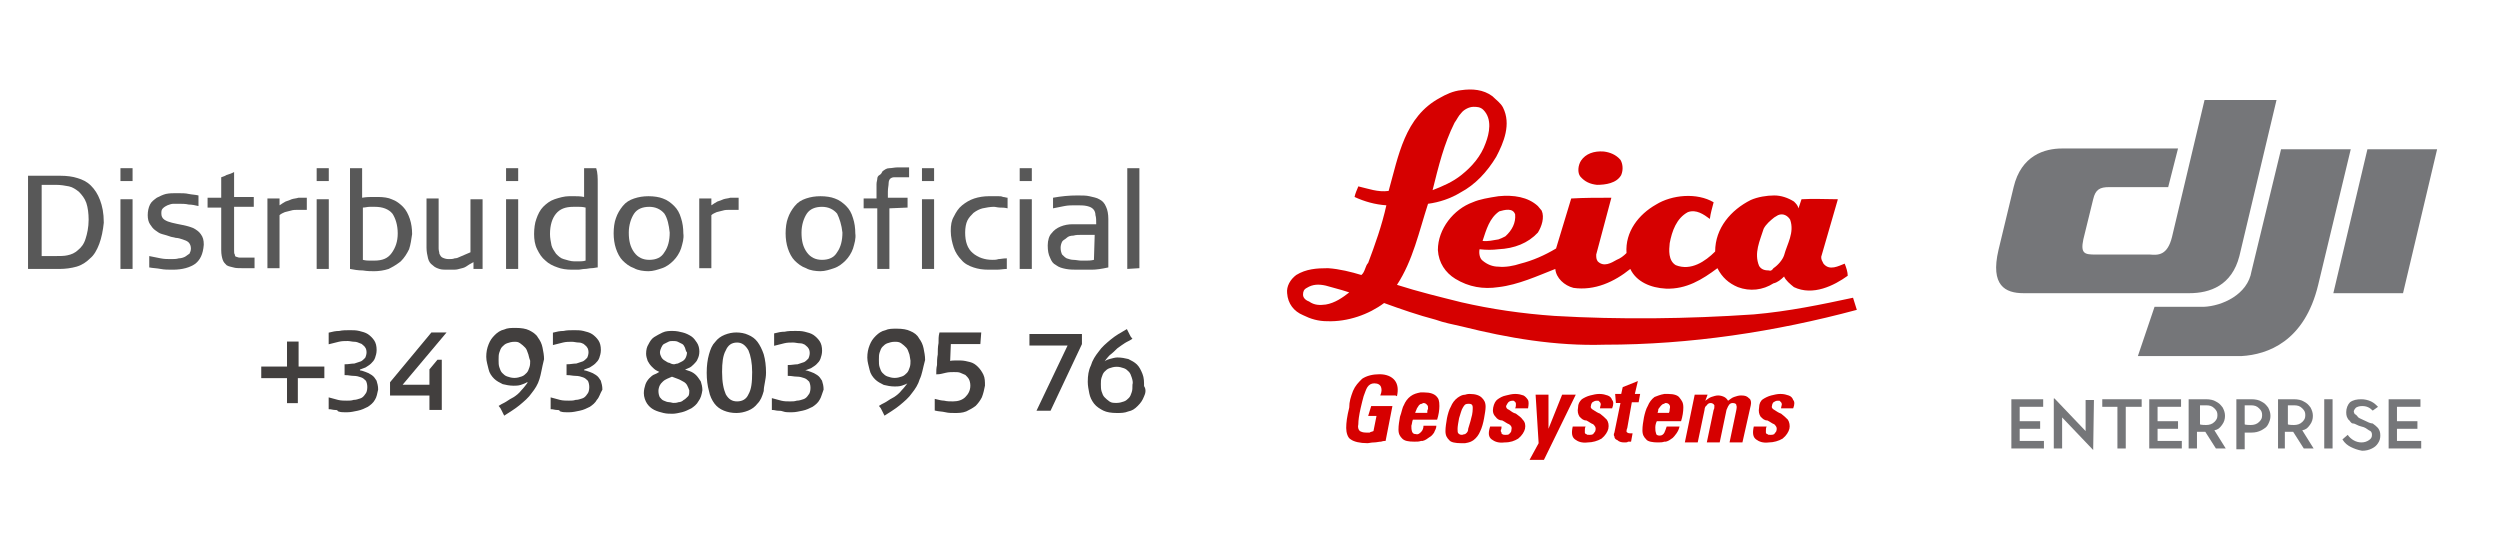
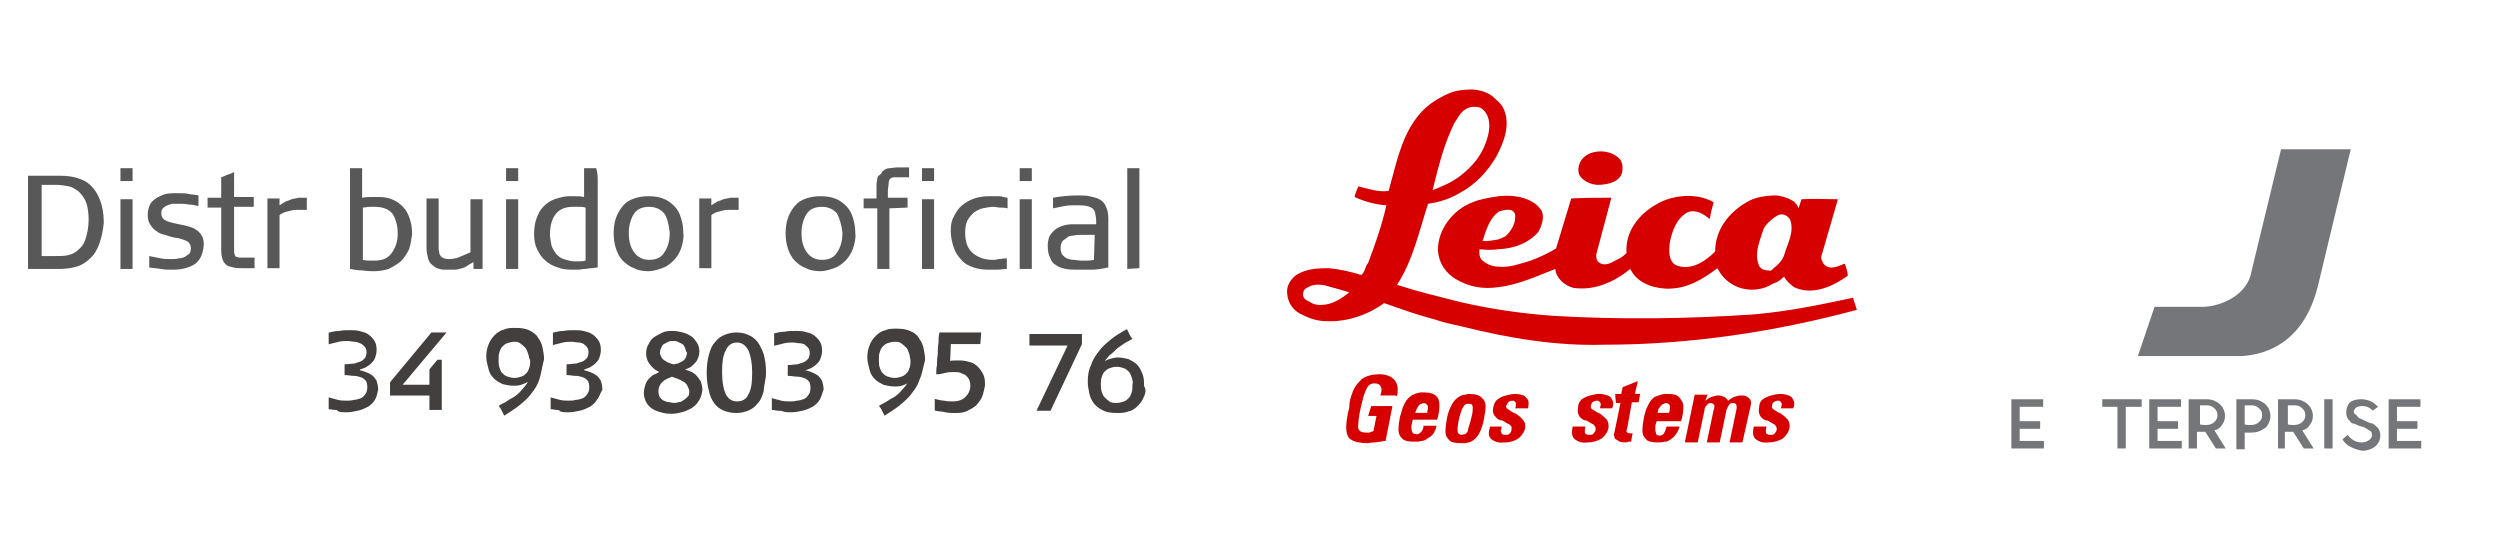
<svg xmlns="http://www.w3.org/2000/svg" version="1.1" id="Layer_1" x="0px" y="0px" viewBox="0 0 330 71" style="enable-background:new 0 0 330 71;" xml:space="preserve">
  <style type="text/css">
	.st0{fill:#D60000;}
	.st1{fill-rule:evenodd;clip-rule:evenodd;fill:#D60000;}
	.st2{fill:#585858;}
	.st3{fill:#423F3E;stroke:#423F3E;stroke-width:0.23;stroke-miterlimit:10;}
	.st4{fill:#757679;}
</style>
  <g>
    <path class="st0" d="M219.7,52h0.5c0.8,0,1.3,0.2,1.5,0.5c0.3,0.4,0.5,0.6,0.5,1.3c0,0.5-0.1,1.2-0.3,1.8h-3.2   c-0.1,0.2-0.2,0.5-0.2,0.8c0,0.3,0,0.5,0.1,0.8c0,0.2,0.2,0.3,0.5,0.3c0.3,0,0.5-0.2,0.6-0.4s0.2-0.5,0.3-0.8h1.7   c-0.1,0.4-0.2,0.6-0.4,0.9c-0.2,0.3-0.4,0.5-0.5,0.6c-0.3,0.2-0.5,0.4-0.9,0.5h-0.2c-0.3,0.1-0.5,0.1-0.9,0.1   c-0.6,0-1.3-0.1-1.5-0.4c-0.3-0.3-0.5-0.6-0.5-1.2s0.1-1.1,0.2-1.7c0.1-0.5,0.3-1.2,0.5-1.5c0.2-0.5,0.5-0.9,0.9-1.2   C218.7,52.3,219.1,52.1,219.7,52 M219.7,54.5h0.6c0.1-0.2,0.1-0.4,0.1-0.5c0.1-0.3,0-0.5,0-0.5c-0.1-0.2-0.3-0.3-0.5-0.3   c-0.1,0-0.2,0-0.2,0.1c-0.2,0-0.3,0.1-0.4,0.2c-0.2,0.2-0.3,0.4-0.4,0.5c0,0.2-0.1,0.5-0.1,0.5C218.8,54.5,219.7,54.5,219.7,54.5z" />
    <path class="st0" d="M193.4,52.1c0.3-0.1,0.5-0.1,0.6-0.1c0.8,0,1.3,0.2,1.6,0.5c0.3,0.3,0.5,0.6,0.5,1.2c0,0.4-0.1,0.9-0.2,1.5   c-0.1,0.6-0.3,1.3-0.5,1.7c-0.2,0.5-0.5,0.9-0.9,1.2c-0.3,0.2-0.5,0.3-1.1,0.4h-0.6c-0.6,0-1.3-0.1-1.5-0.4   c-0.3-0.3-0.5-0.6-0.5-1.2c0-0.5,0.1-1.1,0.2-1.7c0.1-0.5,0.3-1.2,0.5-1.5c0.2-0.5,0.5-0.9,0.9-1.2C192.7,52.3,193,52.1,193.4,52.1    M193.4,57.3L193.4,57.3c0.3-0.2,0.4-0.4,0.4-0.7c0.1-0.4,0.3-0.9,0.4-1.4c0.2-0.6,0.2-1.2,0.2-1.4c0-0.4-0.2-0.5-0.5-0.5   c-0.2,0-0.3,0-0.5,0.1c-0.1,0.1-0.2,0.2-0.3,0.4c-0.2,0.3-0.3,0.8-0.5,1.4c-0.1,0.5-0.2,1.1-0.2,1.4c0,0.3,0,0.5,0.1,0.6   c0.1,0.1,0.2,0.2,0.5,0.2C193,57.4,193.3,57.3,193.4,57.3z" />
    <path class="st0" d="M187.6,57c0.2-0.2,0.3-0.5,0.3-0.8h1.7c0,0.4-0.2,0.6-0.3,0.9c-0.2,0.3-0.4,0.5-0.6,0.6   c-0.3,0.2-0.5,0.4-0.9,0.5h-0.2c-0.3,0.1-0.5,0.1-0.9,0.1c-0.8,0-1.3-0.1-1.6-0.4c-0.3-0.3-0.5-0.6-0.5-1.2s0.1-1.1,0.2-1.7   c0.2-0.5,0.3-1.2,0.5-1.5c0.2-0.5,0.5-0.9,0.9-1.2c0.4-0.3,0.8-0.4,1.3-0.5h0.5c0.8,0,1.3,0.2,1.6,0.5c0.3,0.3,0.4,0.6,0.4,1.3   c0,0.5-0.1,1.2-0.3,1.8h-3.2c-0.1,0.2-0.1,0.5-0.2,0.8c0,0.3,0,0.5,0.1,0.8c0.1,0.2,0.2,0.3,0.5,0.3   C187.2,57.4,187.4,57.2,187.6,57 M187.6,54.5h0.8c0-0.2,0-0.4,0.1-0.5c0-0.3,0-0.5-0.1-0.5c-0.1-0.2-0.3-0.3-0.5-0.3   c0,0-0.1,0-0.2,0.1c-0.2,0-0.3,0.1-0.4,0.2c-0.1,0.2-0.3,0.4-0.3,0.5c-0.1,0.2-0.2,0.5-0.2,0.5C186.8,54.5,187.6,54.5,187.6,54.5z" />
    <path class="st0" d="M243.5,34.8c0.2,0.5,0.4,1.1,0.4,1.6c-1.8,1.3-4.6,2.7-7.1,1.5c-0.5-0.4-1.1-0.9-1.3-1.4   c-0.4,0.4-0.9,0.8-1.4,0.9c-1.4,0.9-3.1,1.1-4.7,0.5c-1.2-0.5-2.1-1.3-2.7-2.5c-2,1.5-4.1,2.8-6.8,2.7c-2-0.1-3.9-0.9-4.7-2.6   c-2.1,1.7-4.7,2.9-7.5,2.5c-1.2-0.3-2.3-1.3-2.4-2.5c-2.3,0.9-4.9,2.1-7.5,2.4c-2,0.3-3.9,0-5.7-1.1c-1.3-0.8-2.2-2.1-2.3-3.8   c0-2.8,2.1-5.4,4.6-6.3c0.9-0.4,2.1-0.6,3.4-0.8c2-0.2,3.9,0.1,5.2,1.3l0.5,0.6c0.4,0.9,0,2.1-0.5,2.9c-1.3,1.4-3.1,2.1-5.2,2.2   c-0.8,0.1-1.6,0.1-2.5,0c-0.1,0.5,0,1.2,0.4,1.5c0.6,0.5,1.3,0.8,2.1,0.8c0.9,0.1,2-0.1,2.9-0.4c1.6-0.4,3.2-1.1,4.7-2l2-6.6   c1.7-0.1,3.5-0.1,5.3-0.1l-2,7.5c0,0.4,0,0.6,0.2,0.9c0.8,0.8,1.8,0.2,2.5-0.2c0.5-0.2,0.9-0.5,1.3-0.9c-0.2-2.8,1.6-5.1,3.9-6.4   c2.1-1.3,5.4-1.6,7.6-0.3c-0.2,0.8-0.4,1.4-0.5,2.2c-0.8-0.6-1.8-1.3-2.9-0.9c-1.5,0.8-2.1,2.5-2.4,4.1c-0.1,0.9-0.2,2.3,0.8,2.9   c2,0.8,3.9-0.5,5.2-1.8c0-3.1,2.1-5.5,4.7-6.8c0.9-0.4,2.1-0.6,3.1-0.6c0.9,0,1.8,0.3,2.6,0.8c0.3,0.3,0.5,0.5,0.6,0.9l0.4-1.2   c1.6-0.1,3.2,0,4.8,0l-2.2,7.6c0,0.4,0.1,0.5,0.3,0.9C241.5,35.8,242.7,35.1,243.5,34.8 M197.8,31.6c0.3-0.1,0.5-0.2,0.9-0.4   c0.9-0.8,1.4-1.8,1.3-2.9c-0.3-0.9-1.4-0.6-2.1-0.4c-1.3,0.9-1.7,2.4-2.2,3.9C196.4,31.9,197.1,31.7,197.8,31.6z M234.1,35.4   c0.6-0.4,1.2-1.1,1.4-1.7c0.4-1.5,1.4-3,0.8-4.7c-0.3-0.5-0.9-0.9-1.6-0.6l-0.5,0.3c-0.5,0.4-1.1,0.9-1.4,1.5   c-0.5,1.6-1.3,3.2-0.6,4.9c0.3,0.5,0.8,0.6,1.3,0.6C233.7,35.8,233.9,35.7,234.1,35.4z" />
    <path class="st0" d="M192.9,11.9c1.4-0.2,2.9-0.1,4.1,0.8c0.5,0.5,1.1,0.9,1.4,1.5c1.1,2.2,0.1,4.6-0.9,6.5c-1.2,2-2.8,3.7-4.7,4.7   c-1.3,0.8-2.8,1.3-4.3,1.5c-1.2,3.7-2,7.5-4.1,10.7c2.8,0.9,5.7,1.6,8.5,2.3c3.9,0.9,8,1.5,12.3,1.8c8.6,0.5,17.5,0.4,26.3-0.2   c4.6-0.4,8.9-1.3,13.1-2.2l0.5,1.6c-10.8,2.9-22,4.6-33.3,4.6c-6.5,0.2-12.8-0.9-18.8-2.4c-1.3-0.3-2.4-0.5-3.5-0.9   c-2.3-0.6-4.6-1.4-6.8-2.2c-2,1.5-4.8,2.5-7.5,2.4c-1.2,0-2.2-0.3-3.2-0.8c-1.2-0.5-2-1.5-2.1-2.9c-0.1-0.9,0.4-1.8,1.2-2.4   c1.3-0.8,2.7-0.9,4.2-0.9c1.5,0.1,3.1,0.5,4.4,0.9c0.5-0.4,0.5-1.2,0.9-1.6c0.9-2.4,1.8-4.9,2.4-7.6c-1.5-0.1-2.9-0.5-4.2-1.1   c0.1-0.5,0.3-0.9,0.5-1.4c1.3,0.3,2.6,0.8,4,0.6c1.3-4.6,2.1-9.8,6.8-12.3C190.8,12.5,191.8,12,192.9,11.9 M192.9,23.1   c1.4-1.1,2.6-2.5,3.2-4.2c0.5-1.3,0.9-3.2-0.3-4.4c-0.4-0.4-0.9-0.4-1.3-0.4c-0.6,0-1.3,0.4-1.6,0.8c-0.4,0.4-0.6,0.9-0.9,1.3   c-1.4,2.8-2.1,5.7-2.9,8.9C190.4,24.6,191.8,24,192.9,23.1z M175,40.2c1.2-0.2,2.2-0.9,3.1-1.6l-0.3-0.1c-0.9-0.3-1.8-0.5-2.8-0.8   c-0.9-0.2-1.7-0.2-2.5,0.3c-0.4,0.2-0.5,0.5-0.5,0.9c0,0.5,0.5,0.8,0.8,0.9C173.5,40.3,174.2,40.3,175,40.2z" />
    <path class="st0" d="M184.4,52.3c0.2-0.9,0.1-1.6-0.3-2.1c-0.4-0.5-1.1-0.8-2-0.8c-0.9,0-1.7,0.2-2.3,0.6c-0.5,0.5-0.9,0.9-1.2,1.6   c-0.3,0.8-0.5,1.4-0.5,2.2c-0.3,1.2-0.4,2-0.4,2.7c0,0.6,0.2,1.3,0.6,1.5c0.4,0.3,1.2,0.5,2.2,0.5c0.2,0,0.5-0.1,0.9-0.1   c0.3,0,0.6-0.1,0.9-0.1c0.3-0.1,0.5-0.1,0.6-0.1l0.9-4.6h-2.8l-0.4,1.3h1.1l-0.4,2c-0.2,0.1-0.4,0.1-0.5,0.2c-0.2,0-0.4,0-0.5,0   c-0.4,0-0.6-0.1-0.8-0.2c-0.2-0.2-0.3-0.5-0.2-0.9c0-0.5,0.1-1.2,0.3-2.1c0.1-0.5,0.3-1.2,0.4-1.6c0.2-0.5,0.3-0.9,0.5-1.2   c0.2-0.3,0.5-0.5,0.9-0.5c0.5,0,0.8,0.2,0.9,0.5c0.1,0.3,0.1,0.6-0.1,1.1h2" />
    <path class="st0" d="M196.7,56.3c-0.3,0.9-0.2,1.4,0.2,1.7c0.4,0.3,0.9,0.5,1.7,0.4c0.8,0,1.3-0.2,1.8-0.5c0.5-0.4,0.8-0.9,0.9-1.3   c0.1-0.5,0-0.9-0.3-1.2c-0.2-0.3-0.5-0.5-0.9-0.8c-0.4-0.1-0.6-0.3-0.9-0.5c-0.3-0.1-0.4-0.3-0.4-0.5c0.1-0.2,0.2-0.4,0.3-0.5   c0.1-0.1,0.3-0.2,0.5-0.2c0.1,0,0.2,0,0.2,0c0.1,0.1,0.2,0.1,0.2,0.2c0.1,0,0.1,0.1,0.1,0.3c0,0.1,0,0.3-0.1,0.5h1.7   c0.1-0.5,0.1-0.9,0-1.1c-0.2-0.3-0.4-0.5-0.6-0.6c-0.3-0.1-0.6-0.2-1.1-0.2c-0.4,0-0.8,0.1-1.2,0.2c-0.5,0.1-0.8,0.3-1.1,0.5   s-0.5,0.6-0.6,1.1c-0.1,0.5,0,0.9,0.3,1.2c0.2,0.3,0.5,0.5,0.9,0.5c0.4,0.2,0.6,0.4,0.9,0.5c0.3,0.2,0.4,0.4,0.3,0.8   c0,0.2-0.1,0.3-0.3,0.5c-0.1,0.1-0.3,0.1-0.5,0.1c-0.1,0-0.3,0-0.4-0.1c-0.1,0-0.1-0.1-0.1-0.2c-0.1-0.1-0.1-0.2-0.1-0.3   c0.1-0.2,0.1-0.3,0.1-0.5L196.7,56.3" />
-     <polyline class="st1" points="201.9,60.7 203.8,60.7 208,52.1 206.2,52.1 204.4,56.6 204.4,52.1 202.7,52.1 203.1,58.5 201.9,60.7     " />
    <path class="st0" d="M207.6,56.3c-0.2,0.9-0.1,1.4,0.3,1.7c0.4,0.3,0.9,0.5,1.7,0.4c0.6,0,1.3-0.2,1.8-0.5c0.5-0.4,0.8-0.9,0.9-1.3   c0.1-0.5,0-0.9-0.2-1.2c-0.3-0.3-0.5-0.5-0.9-0.8c-0.3-0.1-0.6-0.3-0.9-0.5c-0.2-0.1-0.4-0.3-0.3-0.5c0-0.2,0.1-0.4,0.2-0.5   c0.2-0.1,0.3-0.2,0.5-0.2c0.1,0,0.2,0,0.3,0c0.1,0.1,0.1,0.1,0.2,0.2c0,0,0.1,0.1,0.1,0.3c0,0.1-0.1,0.3-0.1,0.5h1.6   c0.2-0.5,0.2-0.9,0-1.1c-0.1-0.3-0.3-0.5-0.6-0.6c-0.3-0.1-0.6-0.2-1.1-0.2c-0.4,0-0.8,0.1-1.2,0.2c-0.4,0.1-0.8,0.3-1.1,0.5   c-0.3,0.3-0.5,0.6-0.5,1.1c-0.1,0.5,0,0.9,0.2,1.2c0.3,0.3,0.5,0.5,0.9,0.5c0.4,0.2,0.6,0.4,0.9,0.5c0.2,0.2,0.4,0.4,0.3,0.8   c0,0.2-0.2,0.3-0.3,0.5c-0.2,0.1-0.3,0.1-0.5,0.1c-0.3,0-0.3,0-0.4-0.1c-0.1,0-0.2-0.1-0.2-0.2c0-0.1,0-0.2,0-0.3   c0-0.2,0-0.3,0.1-0.5L207.6,56.3" />
    <path class="st1" d="M213.3,53.2h0.6l-0.8,3.9c-0.1,0.2-0.1,0.4,0,0.5c0,0.2,0.1,0.4,0.4,0.5c0.2,0.2,0.5,0.3,0.9,0.3   c0.3,0,0.4,0,0.5-0.1c0.1,0,0.3,0,0.4,0l0.2-1.1h-0.1c-0.1,0-0.1,0-0.2,0c-0.3,0-0.4-0.1-0.5-0.2c0-0.1,0-0.3,0.1-0.5l0.6-3.4h0.9   l0.2-1.1h-0.7l0.4-1.7l-2,0.8l-0.2,0.9h-0.8L213.3,53.2" />
    <path class="st1" d="M225.4,52.1h-1.7l-1.3,6.3h1.7l0.9-4.3c0-0.2,0.1-0.5,0.3-0.6c0.1-0.2,0.3-0.3,0.5-0.3s0.4,0.1,0.5,0.3   c0,0.2,0,0.5-0.1,0.6l-0.9,4.3h1.7l0.9-4.3c0.1-0.2,0.2-0.5,0.3-0.6c0.1-0.2,0.3-0.3,0.5-0.3c0.3,0,0.5,0.1,0.5,0.3   c0.1,0.2,0,0.5,0,0.6l-0.9,4.3h1.7l1.1-4.9c0.1-0.4,0-0.8-0.2-0.9c-0.3-0.3-0.5-0.4-1.1-0.4c-0.3,0-0.6,0.1-0.9,0.2   c-0.3,0.1-0.5,0.3-0.8,0.5c-0.1-0.2-0.3-0.4-0.5-0.5c-0.2-0.1-0.5-0.2-0.8-0.2c-0.3,0-0.6,0.1-0.9,0.2c-0.3,0.1-0.5,0.3-0.8,0.5   L225.4,52.1" />
    <path class="st0" d="M231.5,56.3c-0.2,0.9-0.1,1.4,0.3,1.7c0.4,0.3,0.9,0.5,1.7,0.4c0.6,0,1.3-0.2,1.8-0.5c0.5-0.4,0.8-0.9,0.9-1.3   c0.1-0.4,0-0.9-0.2-1.2c-0.3-0.3-0.5-0.5-0.9-0.8c-0.3-0.1-0.6-0.3-0.9-0.5c-0.2-0.1-0.4-0.3-0.3-0.5c0-0.2,0.1-0.4,0.2-0.5   c0.2-0.1,0.3-0.2,0.5-0.2c0.1,0,0.2,0,0.3,0c0.1,0.1,0.1,0.1,0.2,0.2c0,0,0.1,0.1,0.1,0.3c0,0.1-0.1,0.3-0.1,0.5h1.6   c0.2-0.5,0.2-0.9,0-1.1c-0.1-0.3-0.3-0.5-0.6-0.6c-0.3-0.1-0.6-0.2-1.1-0.2c-0.4,0-0.8,0.1-1.2,0.2c-0.4,0.1-0.8,0.3-1.1,0.5   s-0.5,0.6-0.5,1.1c-0.1,0.5,0,0.9,0.2,1.2c0.3,0.3,0.5,0.5,0.9,0.5c0.4,0.2,0.6,0.4,0.9,0.5c0.2,0.2,0.4,0.4,0.3,0.8   c0,0.2-0.2,0.3-0.3,0.5c-0.2,0.1-0.3,0.1-0.5,0.1c-0.3,0-0.3,0-0.4-0.1c-0.1,0-0.2-0.1-0.2-0.2c0-0.1,0-0.2,0-0.3   c0-0.2,0-0.3,0.1-0.5L231.5,56.3" />
    <path class="st0" d="M213.9,21.1c0.3,0.5,0.4,1.3,0.1,2c-0.6,1.1-2.1,1.3-3.2,1.3c-0.9-0.1-1.6-0.4-2.2-1.1   c-0.4-0.5-0.3-1.5,0.1-2.1c0.6-0.9,1.7-1.3,3-1.2C212.5,20.1,213.3,20.4,213.9,21.1" />
  </g>
  <g>
    <g>
      <g>
        <path class="st2" d="M13.1,32.2c-0.3,0.8-0.7,1.5-1.2,1.9c-0.5,0.5-1.1,0.9-1.8,1.1s-1.5,0.3-2.2,0.3H3.7V23.2H8     c0.8,0,1.6,0.1,2.2,0.3c0.7,0.2,1.3,0.5,1.8,1s0.9,1.1,1.2,1.9s0.5,1.7,0.5,3C13.6,30.4,13.4,31.4,13.1,32.2z M11.4,26.8     c-0.2-0.6-0.6-1.1-1-1.5C10,25,9.6,24.7,9.1,24.6S8,24.4,7.4,24.4H5.5v9.4h1.8c0.6,0,1.2,0,1.6-0.1c0.5-0.1,1-0.3,1.4-0.7     c0.4-0.3,0.8-0.8,1-1.5c0.2-0.6,0.4-1.5,0.4-2.5C11.7,28.2,11.6,27.4,11.4,26.8z" />
        <path class="st2" d="M15.9,23.9v-1.7h1.6v1.7H15.9z M15.9,35.5v-9.2h1.6v9.2H15.9z" />
        <path class="st2" d="M25.8,34.8c-0.7,0.5-1.7,0.8-3,0.8c-0.6,0-1.1,0-1.6-0.1s-1-0.1-1.5-0.2v-1.5c0.5,0.1,1,0.2,1.5,0.3     s0.9,0.1,1.4,0.1c0.3,0,0.7,0,1-0.1c0.3,0,0.6-0.1,0.8-0.2c0.2-0.1,0.4-0.3,0.6-0.4c0.1-0.2,0.2-0.4,0.2-0.7s-0.1-0.6-0.3-0.8     c-0.2-0.2-0.5-0.3-0.8-0.4s-0.6-0.2-0.9-0.2c-0.3-0.1-0.6-0.1-0.8-0.2c-0.3-0.1-0.6-0.2-1-0.3s-0.6-0.3-0.9-0.5s-0.5-0.5-0.7-0.8     s-0.3-0.7-0.3-1.2s0.1-1,0.3-1.4s0.5-0.6,0.9-0.9c0.4-0.2,0.8-0.4,1.2-0.5c0.5-0.1,0.9-0.1,1.4-0.1c0.7,0,1.2,0,1.6,0.1     c0.5,0.1,0.9,0.1,1.3,0.2v1.4c-0.4-0.1-0.9-0.2-1.3-0.2c-0.4-0.1-0.9-0.1-1.3-0.1c-0.2,0-0.5,0-0.7,0c-0.3,0-0.5,0.1-0.8,0.2     c-0.2,0.1-0.4,0.2-0.6,0.4c-0.2,0.2-0.2,0.4-0.2,0.7c0,0.3,0.1,0.6,0.4,0.8c0.3,0.2,0.6,0.3,1,0.4s0.9,0.2,1.4,0.3     c0.5,0.1,0.9,0.2,1.4,0.4c0.4,0.2,0.8,0.5,1,0.8c0.3,0.4,0.4,0.8,0.4,1.4C26.8,33.6,26.4,34.3,25.8,34.8z" />
        <path class="st2" d="M30.9,27.5V33c0,0.3,0,0.5,0.1,0.6c0,0.2,0.1,0.3,0.2,0.3s0.2,0.1,0.4,0.1s0.3,0,0.6,0h1.4v1.4H32     c-0.5,0-0.9,0-1.2-0.1s-0.6-0.1-0.9-0.3c-0.2-0.2-0.4-0.4-0.5-0.7s-0.2-0.7-0.2-1.3v-5.6h-1.8v-1.3h1.8v-2.7     c0.2-0.1,0.4-0.1,0.7-0.3c0.3-0.1,0.7-0.2,1-0.4V26h2.6v1.3h-2.6V27.5z" />
        <path class="st2" d="M39.3,27.7c-0.3,0-0.6,0-0.9,0.1c-0.3,0.1-0.5,0.1-0.8,0.2c-0.2,0.1-0.5,0.2-0.7,0.4v7h-1.6v-9.2h1.6v0.9     c0.3-0.2,0.6-0.4,0.8-0.5c0.3-0.1,0.6-0.2,0.8-0.3c0.3-0.1,0.6-0.1,0.9-0.2c0.3,0,0.7,0,1.1,0v1.6C40,27.7,39.6,27.7,39.3,27.7z" />
-         <path class="st2" d="M41.8,23.9v-1.7h1.6v1.7H41.8z M41.8,35.5v-9.2h1.6v9.2H41.8z" />
        <path class="st2" d="M54,32.9c-0.3,0.6-0.6,1.1-1.1,1.6c-0.5,0.4-1,0.7-1.6,1c-0.6,0.2-1.3,0.3-1.9,0.3c-0.4,0-0.9,0-1.5-0.1     c-0.6,0-1.2-0.1-1.7-0.2V22.2h1.6v3.9c0.6-0.1,1-0.1,1.4-0.1c0.3,0,0.6,0,0.7,0c0.7,0,1.4,0.1,1.8,0.3c0.6,0.2,1.1,0.6,1.5,1     s0.7,1,0.9,1.6s0.3,1.3,0.3,2C54.3,31.6,54.2,32.3,54,32.9z M51.8,28.2c-0.5-0.6-1.3-0.9-2.3-0.9c-0.2,0-0.4,0-0.7,0     s-0.6,0.1-0.9,0.1v6.9c0.4,0.1,0.7,0.1,0.9,0.1c0.3,0,0.5,0,0.6,0c1.1,0,1.8-0.3,2.3-1s0.8-1.5,0.8-2.6     C52.5,29.7,52.2,28.8,51.8,28.2z" />
        <path class="st2" d="M62.5,35.5v-0.9c-0.4,0.2-0.7,0.4-1,0.6s-0.6,0.2-0.9,0.3c-0.3,0.1-0.6,0.1-0.8,0.1c-0.3,0-0.5,0-0.8,0     s-0.7,0-1-0.1s-0.6-0.2-0.9-0.5c-0.3-0.2-0.5-0.5-0.6-0.9s-0.2-0.9-0.2-1.4v-6.5h1.6V32c0,0.2,0,0.5,0,0.8s0.1,0.5,0.1,0.7     c0.1,0.2,0.2,0.4,0.4,0.5s0.5,0.2,0.8,0.2s0.6,0,0.8-0.1c0.3,0,0.5-0.1,0.7-0.2s0.5-0.2,0.7-0.3s0.5-0.2,0.7-0.3v-7h1.6v9.2     L62.5,35.5L62.5,35.5z" />
        <path class="st2" d="M66.8,23.9v-1.7h1.6v1.7H66.8z M66.8,35.5v-9.2h1.6v9.2H66.8z" />
        <path class="st2" d="M78.9,24.2c0,0.8,0,1.6,0,2.4c0,0.9,0,1.7,0,2.6s0,1.6,0,2.5c0,0.8,0,1.5,0,2.1c0,0.7,0,1.1,0,1.5     c-0.2,0-0.5,0.1-0.8,0.1s-0.6,0.1-0.9,0.1s-0.6,0.1-0.9,0.1s-0.6,0-0.8,0c-0.7,0-1.4-0.1-1.9-0.3c-0.6-0.2-1.2-0.5-1.6-0.9     c-0.5-0.4-0.8-0.9-1.1-1.5c-0.3-0.6-0.4-1.3-0.4-2s0.1-1.5,0.3-2c0.2-0.6,0.5-1.2,0.9-1.6s0.9-0.8,1.5-1s1.3-0.4,1.9-0.4     c0.2,0,0.4,0,0.8,0c0.3,0,0.7,0,1.2,0.1v-3.8h1.6C78.9,22.8,78.9,23.5,78.9,24.2z M77.3,27.4c-0.4-0.1-0.7-0.1-0.9-0.1     c-0.3,0-0.5,0-0.7,0c-1.1,0-1.8,0.3-2.3,0.9s-0.8,1.5-0.8,2.7c0,0.5,0.1,1,0.2,1.5c0.1,0.4,0.4,0.8,0.6,1.1     c0.3,0.3,0.6,0.6,1,0.7c0.4,0.1,0.9,0.3,1.4,0.3c0.2,0,0.4,0,0.6,0s0.6,0,0.9-0.1L77.3,27.4L77.3,27.4z" />
        <path class="st2" d="M89.9,32.8c-0.2,0.6-0.6,1.2-1,1.6c-0.4,0.4-0.9,0.8-1.5,1s-1.2,0.4-1.8,0.4s-1.4-0.1-1.9-0.4     c-0.6-0.2-1.1-0.6-1.5-1s-0.7-1-0.9-1.6c-0.2-0.6-0.3-1.3-0.3-2s0.1-1.5,0.3-2c0.2-0.6,0.5-1.1,0.9-1.6s0.9-0.8,1.5-1     s1.2-0.3,1.9-0.3c0.7,0,1.4,0.1,1.9,0.3c0.6,0.2,1.1,0.6,1.5,1s0.7,0.9,0.9,1.6c0.2,0.6,0.3,1.3,0.3,2     C90.3,31.5,90.1,32.1,89.9,32.8z M87.7,28.2c-0.5-0.6-1.2-0.9-2-0.9c-0.9,0-1.6,0.3-2,0.9S83,29.7,83,30.7c0,1.1,0.2,1.9,0.7,2.6     c0.5,0.7,1.2,1,2,1c0.9,0,1.6-0.3,2-1c0.5-0.7,0.7-1.6,0.7-2.6C88.3,29.7,88.1,28.8,87.7,28.2z" />
        <path class="st2" d="M96.3,27.7c-0.3,0-0.6,0-0.9,0.1s-0.5,0.1-0.8,0.2c-0.2,0.1-0.5,0.2-0.7,0.4v7h-1.6v-9.2h1.6v0.9     c0.3-0.2,0.6-0.4,0.8-0.5c0.3-0.1,0.6-0.2,0.8-0.3c0.3-0.1,0.6-0.1,0.9-0.2c0.3,0,0.7,0,1.1,0v1.6C97,27.7,96.6,27.7,96.3,27.7z" />
        <path class="st2" d="M112.6,32.8c-0.2,0.6-0.6,1.2-1,1.6c-0.4,0.4-0.9,0.8-1.5,1s-1.2,0.4-1.8,0.4s-1.4-0.1-1.9-0.4     c-0.6-0.2-1.1-0.6-1.5-1s-0.7-1-0.9-1.6c-0.2-0.6-0.3-1.3-0.3-2s0.1-1.5,0.3-2c0.2-0.6,0.5-1.1,0.9-1.6s0.9-0.8,1.5-1     s1.2-0.3,1.9-0.3c0.7,0,1.4,0.1,1.9,0.3c0.6,0.2,1.1,0.6,1.5,1s0.7,0.9,0.9,1.6c0.2,0.6,0.3,1.3,0.3,2     C113,31.5,112.8,32.1,112.6,32.8z M110.5,28.2c-0.5-0.6-1.2-0.9-2-0.9c-0.9,0-1.6,0.3-2,0.9s-0.7,1.5-0.7,2.5     c0,1.1,0.2,1.9,0.7,2.6c0.5,0.7,1.2,1,2,1c0.9,0,1.6-0.3,2-1c0.5-0.7,0.7-1.6,0.7-2.6C111.1,29.7,110.8,28.8,110.5,28.2z" />
        <path class="st2" d="M117.4,27.5v8h-1.6v-8H114v-1.3h1.7v-1c0-0.4,0-0.7,0-0.9c0-0.3,0.1-0.5,0.1-0.7s0.1-0.4,0.3-0.5     c0.2-0.1,0.3-0.3,0.4-0.5c0.3-0.2,0.5-0.4,0.9-0.4c0.3,0,0.7-0.1,1-0.1h1.6v1.3h-1.2c-0.3,0-0.6,0-0.8,0c-0.2,0-0.4,0.1-0.5,0.2     s-0.2,0.3-0.2,0.6c0,0.3-0.1,0.6-0.1,1.1v0.8h2.6v1.3L117.4,27.5L117.4,27.5L117.4,27.5z" />
        <path class="st2" d="M121.7,23.9v-1.7h1.6v1.7H121.7z M121.7,35.5v-9.2h1.6v9.2H121.7z" />
        <path class="st2" d="M131.6,35.6c-0.4,0-0.8,0-1.1,0c-0.8,0-1.4-0.1-2-0.3c-0.6-0.2-1.2-0.5-1.6-1c-0.4-0.4-0.8-1-1-1.6     s-0.4-1.4-0.4-2.2c0-0.8,0.1-1.4,0.4-1.9c0.3-0.6,0.6-1.1,1.1-1.5s1-0.7,1.6-0.9s1.3-0.3,1.9-0.3c0.2,0,0.5,0,0.7,0s0.4,0,0.6,0     s0.4,0,0.6,0.1c0.2,0,0.4,0.1,0.6,0.1v1.4c-0.4-0.1-0.7-0.1-1-0.1s-0.6-0.1-0.8-0.1c-0.5,0-1,0.1-1.5,0.2     c-0.4,0.1-0.8,0.3-1.2,0.6c-0.3,0.3-0.6,0.6-0.8,1c-0.2,0.4-0.3,1-0.3,1.6c0,1.2,0.3,2.1,1,2.7s1.6,0.9,2.6,0.9     c0.3,0,0.5,0,0.8-0.1c0.3,0,0.6-0.1,1.1-0.1v1.4C132.5,35.5,132,35.6,131.6,35.6z" />
        <path class="st2" d="M134.6,23.9v-1.7h1.6v1.7H134.6z M134.6,35.5v-9.2h1.6v9.2H134.6z" />
        <path class="st2" d="M144.1,35.6c-0.6,0-1.3,0-1.8,0s-1.1,0-1.6-0.1s-0.9-0.2-1.3-0.5c-0.4-0.2-0.6-0.5-0.8-1     c-0.2-0.4-0.3-0.9-0.3-1.6c0-0.7,0.2-1.3,0.5-1.6c0.3-0.4,0.7-0.7,1.2-0.9s1-0.3,1.6-0.3s1.1,0,1.6,0c0.2,0,0.4,0,0.7,0     c0.2,0,0.5,0,0.8,0c0-0.5,0-0.9-0.1-1.2c0-0.3-0.1-0.6-0.3-0.8c-0.2-0.2-0.4-0.3-0.8-0.4c-0.4-0.1-0.9-0.1-1.5-0.1     c-0.5,0-1,0-1.5,0.1s-1,0.2-1.5,0.3v-1.4c1.1-0.2,2.1-0.3,3.2-0.3c0.6,0,1.2,0,1.6,0.1s1,0.2,1.3,0.4c0.4,0.2,0.7,0.5,0.9,1     c0.2,0.4,0.3,1,0.3,1.6v6.4C145.4,35.5,144.7,35.6,144.1,35.6z M144.5,31c-0.4,0-0.7,0-1,0s-0.5,0-0.6,0c-0.5,0-0.9,0-1.2,0.1     c-0.4,0-0.7,0.1-0.9,0.3c-0.2,0.2-0.5,0.3-0.6,0.5s-0.2,0.5-0.2,0.8c0,0.4,0.1,0.7,0.2,0.9c0.2,0.2,0.4,0.4,0.6,0.5     c0.3,0.1,0.6,0.2,0.9,0.2s0.7,0.1,1,0.1c0.2,0,0.5,0,0.7,0s0.6,0,1-0.1L144.5,31L144.5,31z" />
        <path class="st2" d="M148.8,35.5V22.2h1.6v13.2L148.8,35.5L148.8,35.5z" />
      </g>
    </g>
    <g>
      <g>
-         <path class="st3" d="M39.2,49.8v3.3H38v-3.3h-3.4v-1.3H38v-3.3h1.3v3.3h3.4v1.3H39.2z" />
        <path class="st3" d="M49.4,52.7c-0.2,0.4-0.6,0.7-0.9,0.9c-0.4,0.2-0.8,0.4-1.3,0.5s-0.9,0.2-1.3,0.2c-0.2,0-0.3,0-0.5,0     s-0.4,0-0.7-0.1C44.6,54,44.4,54,44.2,54s-0.5-0.1-0.7-0.1v-1.3c0.4,0.1,0.7,0.2,1.1,0.3C45,53,45.4,53,45.8,53     c0.3,0,0.6,0,0.9-0.1c0.3,0,0.6-0.1,0.9-0.2c0.3-0.1,0.5-0.3,0.7-0.6c0.2-0.2,0.3-0.6,0.3-1s-0.1-0.7-0.2-0.9     c-0.2-0.2-0.4-0.4-0.7-0.5s-0.6-0.2-1-0.2s-0.7-0.1-1.1-0.1v-1.2c0.4,0,0.8-0.1,1.2-0.1c0.3-0.1,0.6-0.2,0.9-0.3     c0.2-0.1,0.4-0.3,0.6-0.5c0.1-0.2,0.2-0.5,0.2-0.8s-0.1-0.6-0.2-0.7c-0.1-0.2-0.3-0.3-0.5-0.5c-0.5-0.2-0.7-0.3-1-0.3     s-0.6-0.1-0.9-0.1c-0.4,0-0.8,0-1.2,0.1s-0.8,0.2-1.2,0.3V44c0.4-0.1,0.8-0.2,1.3-0.2c0.4-0.1,0.9-0.1,1.4-0.1     c0.4,0,0.8,0,1.2,0.1s0.8,0.2,1.1,0.4s0.6,0.5,0.8,0.8s0.3,0.7,0.3,1.2c0,0.4-0.1,0.7-0.2,1c-0.1,0.3-0.3,0.5-0.5,0.7     s-0.4,0.3-0.7,0.5c-0.3,0.1-0.5,0.2-0.8,0.3V49c0.3,0,0.5,0.1,0.8,0.2c0.3,0.1,0.5,0.2,0.8,0.4s0.4,0.4,0.6,0.7     c0.1,0.3,0.2,0.7,0.2,1.1C49.7,51.9,49.6,52.4,49.4,52.7z" />
        <path class="st3" d="M52.9,50.9h3.9v-2.1l1-1.2h0.4V54h-1.4v-1.9h-5.2v-1.6L57,44h1.7L52.9,50.9z" />
        <path class="st3" d="M71.1,50c-0.2,0.7-0.6,1.3-1,1.8c-0.4,0.6-1,1.1-1.6,1.6s-1.3,0.9-1.9,1.3c-0.1-0.2-0.2-0.4-0.3-0.6     c-0.1-0.2-0.2-0.4-0.3-0.5c0.3-0.2,0.6-0.3,0.9-0.5s0.6-0.4,1-0.6c0.3-0.2,0.7-0.5,1-0.9c0.3-0.3,0.6-0.7,0.9-1.1l-0.2-0.2     c-0.3,0.2-0.6,0.3-0.9,0.4c-0.3,0.1-0.7,0.1-0.9,0.1c-0.5,0-1-0.1-1.4-0.2c-0.4-0.2-0.8-0.4-1.1-0.7c-0.3-0.3-0.6-0.7-0.7-1.2     s-0.3-1-0.3-1.6s0.1-1.1,0.3-1.6c0.2-0.5,0.4-0.8,0.8-1.2c0.3-0.3,0.7-0.6,1.2-0.7c0.4-0.2,0.9-0.2,1.5-0.2     c0.7,0,1.3,0.1,1.7,0.3s0.9,0.5,1.1,0.9c0.3,0.4,0.5,0.8,0.6,1.3s0.2,1,0.2,1.5C71.4,48.6,71.3,49.4,71.1,50z M69.8,46.6     c-0.1-0.3-0.2-0.6-0.4-0.8s-0.4-0.4-0.7-0.6S68.2,45,67.9,45c-0.4,0-0.7,0.1-1,0.2c-0.3,0.1-0.5,0.3-0.7,0.5s-0.3,0.5-0.4,0.8     s-0.1,0.6-0.1,1s0,0.7,0.1,1s0.2,0.6,0.4,0.8c0.2,0.2,0.4,0.4,0.7,0.5c0.3,0.1,0.6,0.2,1,0.2s0.7-0.1,1-0.2     c0.3-0.1,0.5-0.3,0.7-0.5s0.3-0.5,0.4-0.8s0.1-0.6,0.1-0.9C69.9,47.1,69.9,46.8,69.8,46.6z" />
        <path class="st3" d="M78.7,52.7c-0.2,0.4-0.6,0.7-0.9,0.9c-0.4,0.2-0.8,0.4-1.3,0.5s-0.9,0.2-1.3,0.2c-0.2,0-0.3,0-0.5,0     s-0.4,0-0.7-0.1C73.9,54,73.7,54,73.5,54s-0.5-0.1-0.7-0.1v-1.3c0.4,0.1,0.7,0.2,1.1,0.3s0.8,0.1,1.2,0.1c0.3,0,0.6,0,0.9-0.1     c0.3,0,0.6-0.1,0.9-0.2s0.5-0.3,0.7-0.6c0.2-0.2,0.3-0.6,0.3-1s-0.1-0.7-0.2-0.9c-0.2-0.2-0.4-0.4-0.7-0.5     c-0.3-0.1-0.6-0.2-1-0.2s-0.7-0.1-1.1-0.1v-1.2c0.4,0,0.8-0.1,1.2-0.1c0.3-0.1,0.6-0.2,0.9-0.3c0.2-0.1,0.4-0.3,0.6-0.5     c0.1-0.2,0.2-0.5,0.2-0.8s-0.1-0.6-0.2-0.7c-0.1-0.2-0.3-0.3-0.5-0.5c-0.2-0.1-0.4-0.2-0.7-0.2S75.8,45,75.5,45     c-0.4,0-0.8,0-1.2,0.1c-0.4,0.1-0.8,0.2-1.2,0.3V44c0.4-0.1,0.8-0.2,1.3-0.2c0.4-0.1,0.9-0.1,1.4-0.1c0.4,0,0.8,0,1.2,0.1     c0.4,0.1,0.8,0.2,1.1,0.4c0.3,0.2,0.6,0.5,0.8,0.8c0.2,0.3,0.3,0.7,0.3,1.2c0,0.4-0.1,0.7-0.2,1s-0.3,0.5-0.5,0.7     s-0.4,0.3-0.7,0.5c-0.3,0.1-0.5,0.2-0.8,0.3V49c0.3,0,0.5,0.1,0.8,0.2c0.3,0.1,0.5,0.2,0.8,0.4s0.4,0.4,0.6,0.7     c0.1,0.3,0.2,0.7,0.2,1.1C79.1,51.9,79,52.4,78.7,52.7z" />
        <path class="st3" d="M92.1,52.9c-0.2,0.4-0.6,0.7-0.9,0.9c-0.4,0.2-0.8,0.4-1.2,0.5c-0.4,0.1-0.9,0.2-1.2,0.2     c-0.4,0-0.8,0-1.2-0.1c-0.4-0.1-0.8-0.2-1.2-0.4c-0.4-0.2-0.7-0.5-0.9-0.8c-0.2-0.3-0.4-0.8-0.4-1.3c0-0.4,0.1-0.8,0.2-1.1     s0.3-0.6,0.5-0.8s0.4-0.4,0.7-0.5c0.3-0.1,0.5-0.3,0.8-0.4c-0.2-0.1-0.4-0.2-0.6-0.3s-0.4-0.3-0.6-0.5s-0.4-0.5-0.5-0.7     c-0.1-0.3-0.2-0.6-0.2-0.9c0-0.5,0.1-0.9,0.3-1.2c0.2-0.4,0.4-0.7,0.7-0.9c0.3-0.2,0.7-0.4,1.1-0.6s0.9-0.2,1.3-0.2     c0.5,0,0.9,0.1,1.3,0.2c0.4,0.1,0.8,0.3,1.1,0.5c0.3,0.2,0.5,0.5,0.7,0.8s0.3,0.7,0.3,1.1c0,0.4-0.1,0.7-0.2,0.9     c-0.1,0.3-0.3,0.5-0.5,0.7s-0.4,0.4-0.7,0.5c-0.2,0.1-0.5,0.2-0.7,0.3c0.3,0.1,0.6,0.2,0.9,0.3s0.6,0.3,0.8,0.5     c0.2,0.2,0.4,0.5,0.6,0.8c0.1,0.3,0.2,0.7,0.2,1.1C92.5,52.1,92.4,52.5,92.1,52.9z M90.8,50.8c-0.1-0.2-0.3-0.4-0.5-0.5     s-0.5-0.3-0.8-0.4c-0.3-0.1-0.5-0.2-0.8-0.3c-0.2,0.1-0.5,0.2-0.7,0.3s-0.4,0.2-0.6,0.4s-0.3,0.3-0.4,0.5s-0.2,0.5-0.2,0.8     c0,0.4,0.1,0.7,0.2,0.9c0.2,0.2,0.3,0.4,0.6,0.5c0.2,0.1,0.5,0.2,0.7,0.2s0.4,0.1,0.6,0.1s0.4,0,0.7-0.1c0.2,0,0.5-0.1,0.7-0.3     c0.2-0.1,0.4-0.3,0.6-0.5s0.2-0.5,0.2-0.9C91,51.2,90.9,51,90.8,50.8z M90.5,45.8c-0.1-0.2-0.2-0.4-0.4-0.5     c-0.2-0.1-0.4-0.2-0.6-0.3s-0.5-0.1-0.7-0.1s-0.4,0-0.6,0.1s-0.4,0.2-0.6,0.3s-0.3,0.3-0.4,0.5S87,46.3,87,46.5     c0,0.3,0.1,0.5,0.2,0.7s0.3,0.4,0.5,0.5s0.4,0.3,0.6,0.3c0.2,0.1,0.4,0.2,0.7,0.2c0.1,0,0.3-0.1,0.5-0.1c0.2-0.1,0.4-0.2,0.6-0.3     s0.4-0.3,0.5-0.5s0.2-0.5,0.2-0.8C90.6,46.3,90.6,46,90.5,45.8z" />
        <path class="st3" d="M100.7,51.6c-0.2,0.7-0.4,1.2-0.8,1.6c-0.3,0.4-0.7,0.7-1.2,0.9s-1,0.3-1.5,0.3c-0.6,0-1.1-0.1-1.6-0.3     s-0.9-0.5-1.2-0.9c-0.3-0.4-0.6-1-0.7-1.6c-0.2-0.7-0.3-1.5-0.3-2.4s0.1-1.7,0.3-2.4c0.2-0.7,0.4-1.2,0.8-1.6     c0.3-0.4,0.7-0.7,1.2-0.9s1-0.3,1.5-0.3s1.1,0.1,1.5,0.3c0.5,0.2,0.9,0.5,1.2,0.9c0.3,0.4,0.6,1,0.8,1.6c0.2,0.7,0.3,1.5,0.3,2.4     S100.7,50.9,100.7,51.6z M98.9,46.2c-0.4-0.7-0.9-1.1-1.6-1.1c-0.8,0-1.3,0.4-1.6,1.1c-0.4,0.7-0.5,1.7-0.5,2.9     c0,1.4,0.2,2.3,0.5,3c0.4,0.7,0.9,1,1.6,1s1.3-0.3,1.6-1c0.4-0.7,0.5-1.6,0.5-3C99.4,47.9,99.2,46.9,98.9,46.2z" />
        <path class="st3" d="M108.1,52.7c-0.2,0.4-0.6,0.7-0.9,0.9c-0.4,0.2-0.8,0.4-1.3,0.5s-0.9,0.2-1.3,0.2c-0.2,0-0.3,0-0.5,0     s-0.4,0-0.7-0.1c-0.3-0.1-0.5-0.1-0.7-0.1S102.2,54,102,54v-1.3c0.4,0.1,0.7,0.2,1.1,0.3s0.8,0.1,1.2,0.1c0.3,0,0.6,0,0.9-0.1     c0.3,0,0.6-0.1,0.9-0.2c0.3-0.1,0.5-0.3,0.7-0.6c0.2-0.2,0.3-0.6,0.3-1s-0.1-0.7-0.2-0.9c-0.2-0.2-0.4-0.4-0.7-0.5     c-0.3-0.1-0.6-0.2-1-0.2s-0.7-0.1-1.1-0.1v-1.2c0.4,0,0.8-0.1,1.2-0.1c0.3-0.1,0.6-0.2,0.9-0.3c0.2-0.1,0.4-0.3,0.6-0.5     c0.1-0.2,0.2-0.5,0.2-0.8s-0.1-0.6-0.2-0.7c-0.1-0.2-0.3-0.3-0.5-0.5c-0.2-0.1-0.4-0.2-0.7-0.2s-0.6-0.1-0.9-0.1     c-0.4,0-0.8,0-1.2,0.1c-0.4,0.1-0.8,0.2-1.2,0.3v-1.4c0.4-0.1,0.8-0.2,1.3-0.2c0.4-0.1,0.9-0.1,1.4-0.1c0.4,0,0.8,0,1.2,0.1     c0.4,0.1,0.8,0.2,1.1,0.4c0.3,0.2,0.6,0.5,0.8,0.8c0.2,0.3,0.3,0.7,0.3,1.2c0,0.4-0.1,0.7-0.2,1s-0.3,0.5-0.5,0.7     s-0.4,0.3-0.7,0.5c-0.3,0.1-0.5,0.2-0.8,0.3V49c0.3,0,0.5,0.1,0.8,0.2c0.3,0.1,0.5,0.2,0.8,0.4s0.4,0.4,0.6,0.7     c0.1,0.3,0.2,0.7,0.2,1.1C108.4,51.9,108.3,52.4,108.1,52.7z" />
        <path class="st3" d="M121.3,50c-0.2,0.7-0.6,1.3-1,1.8c-0.4,0.6-1,1.1-1.6,1.6s-1.3,0.9-1.9,1.3c-0.1-0.2-0.2-0.4-0.3-0.6     s-0.2-0.4-0.3-0.5c0.3-0.2,0.6-0.3,0.9-0.5s0.6-0.4,1-0.6c0.3-0.2,0.7-0.5,1-0.9c0.3-0.3,0.6-0.7,0.9-1.1l-0.1-0.1     c-0.3,0.2-0.6,0.3-0.9,0.4c-0.3,0.1-0.7,0.1-0.9,0.1c-0.5,0-1-0.1-1.4-0.2c-0.4-0.2-0.8-0.4-1.1-0.7s-0.6-0.7-0.7-1.2     s-0.3-1-0.3-1.6s0.1-1.1,0.3-1.6c0.2-0.5,0.4-0.8,0.8-1.2c0.3-0.3,0.7-0.6,1.2-0.7c0.4-0.2,0.9-0.2,1.5-0.2     c0.7,0,1.3,0.1,1.7,0.3c0.5,0.2,0.9,0.5,1.1,0.9c0.3,0.4,0.5,0.8,0.6,1.3s0.2,1,0.2,1.5C121.7,48.6,121.6,49.4,121.3,50z      M120.1,46.6c-0.1-0.3-0.2-0.6-0.4-0.8c-0.2-0.2-0.4-0.4-0.7-0.6s-0.6-0.2-0.9-0.2c-0.4,0-0.7,0.1-1,0.2s-0.5,0.3-0.7,0.5     s-0.3,0.5-0.4,0.8s-0.1,0.6-0.1,1s0,0.7,0.1,1s0.2,0.6,0.4,0.8c0.2,0.2,0.4,0.4,0.7,0.5c0.3,0.1,0.6,0.2,1,0.2s0.7-0.1,1-0.2     s0.5-0.3,0.7-0.5s0.3-0.5,0.4-0.8s0.1-0.6,0.1-0.9C120.2,47.1,120.2,46.8,120.1,46.6z" />
        <path class="st3" d="M129.5,52.4c-0.2,0.4-0.5,0.8-0.8,1.1c-0.4,0.3-0.8,0.5-1.2,0.7c-0.5,0.2-1,0.2-1.5,0.2     c-0.4,0-0.8,0-1.2-0.1c-0.4-0.1-0.9-0.1-1.3-0.2c0-0.2,0-0.4,0-0.6c0-0.2,0-0.4,0-0.7c0.4,0.1,0.8,0.2,1.1,0.2     c0.4,0.1,0.8,0.1,1.2,0.1c0.7,0,1.3-0.2,1.7-0.6c0.4-0.4,0.7-0.9,0.7-1.6c0-0.4-0.1-0.7-0.2-0.9s-0.3-0.4-0.5-0.6     c-0.2-0.1-0.5-0.2-0.7-0.3s-0.6-0.1-0.9-0.1s-0.7,0-1.1,0.1s-0.8,0.2-1.1,0.2c0-0.3,0-0.7,0.1-1.1c0-0.5,0-0.9,0.1-1.4     c0-0.5,0-1,0.1-1.5c0-0.5,0-0.9,0.1-1.3h5.3l-0.1,1.3h-3.9l-0.1,2.5c0.3-0.1,0.5-0.1,0.7-0.1s0.5,0,0.8,0c0.4,0,0.8,0.1,1.2,0.2     c0.4,0.1,0.7,0.3,1,0.6s0.5,0.6,0.7,1s0.2,0.9,0.2,1.4C129.8,51.4,129.7,51.9,129.5,52.4z" />
        <path class="st3" d="M138.6,54.1H137l4.1-8.6H136v-1.3h6.7v1.2L138.6,54.1z" />
        <path class="st3" d="M150.9,52.3c-0.2,0.5-0.4,0.8-0.8,1.2c-0.4,0.4-0.7,0.6-1.2,0.7c-0.5,0.2-0.9,0.2-1.5,0.2     c-0.7,0-1.3-0.1-1.7-0.3s-0.9-0.5-1.2-0.9s-0.5-0.8-0.6-1.3s-0.2-1-0.2-1.5c0-0.8,0.1-1.5,0.4-2.1c0.2-0.7,0.6-1.3,1-1.8     c0.4-0.6,1-1.1,1.6-1.6s1.3-0.9,2-1.3c0.1,0.2,0.2,0.4,0.3,0.6c0.1,0.2,0.2,0.4,0.3,0.5c-0.3,0.2-0.6,0.3-0.9,0.5     c-0.3,0.2-0.6,0.4-1,0.7c-0.3,0.3-0.6,0.6-1,0.9c-0.3,0.3-0.6,0.7-0.9,1.1l0.1,0.1c0.2-0.2,0.5-0.4,0.9-0.5s0.7-0.2,1-0.2     c0.5,0,1,0.1,1.4,0.2c0.4,0.2,0.8,0.4,1.1,0.7s0.5,0.7,0.7,1.2s0.2,1,0.2,1.6C151.2,51.4,151.1,51.9,150.9,52.3z M149.5,49.8     c-0.1-0.3-0.2-0.6-0.4-0.8s-0.4-0.4-0.7-0.5s-0.6-0.2-1-0.2s-0.7,0.1-1,0.2s-0.5,0.3-0.7,0.5s-0.3,0.5-0.4,0.8     c-0.1,0.3-0.1,0.6-0.1,0.9c0,0.3,0,0.7,0.1,1s0.2,0.6,0.4,0.8s0.4,0.4,0.7,0.6s0.6,0.2,1,0.2s0.7-0.1,1-0.2     c0.3-0.1,0.5-0.3,0.7-0.5s0.3-0.5,0.4-0.8c0.1-0.3,0.1-0.6,0.1-1C149.7,50.5,149.6,50.1,149.5,49.8z" />
      </g>
    </g>
  </g>
  <g>
    <g>
      <path class="st4" d="M306,37.6l4.3-17.9h-9.2l-3.9,16.1c-0.5,3.1-3.9,4.6-6.3,4.7h-6.5l-2.2,6.5h13.7    C299.3,46.8,304.2,45.1,306,37.6" />
-       <path class="st4" d="M286.7,31.3l4.3-18.1h9.5l-4.9,20.6c-1,3.9-3.9,4.9-6.6,4.9h-21.9c-2.4,0-4.4-1-3.3-5.7l2-8.3    c1-4.2,4.1-5.1,6.4-5.1h15.3l-1.3,5.1h-7.8c-1.2,0-1.8,0.3-2.1,1.6l-1.3,5.3c-0.4,1.9,0.2,2,1.6,2h7.2    C284.9,33.7,286.1,33.7,286.7,31.3 M312.5,19.7l-4.5,19h9.2l4.5-19H312.5z" />
    </g>
    <g>
      <path class="st4" d="M265.5,59.2v-6.5h4.2v1h-3.1v1.9h2.7v1h-2.7v1.6h3.2v1C269.8,59.2,265.5,59.2,265.5,59.2z" />
-       <path class="st4" d="M276.3,59.4l-4.1-4.3v4.1h-1.1v-6.6h0.1l4.1,4.3v-4.1h1.1L276.3,59.4L276.3,59.4z" />
      <path class="st4" d="M279.5,59.2v-5.5h-2v-1h5.2v1h-2.1v5.5H279.5z" />
      <path class="st4" d="M283.7,59.2v-6.5h4.2v1h-3.1v1.9h2.7v1h-2.7v1.6h3.2v1C288,59.2,283.7,59.2,283.7,59.2z" />
      <path class="st4" d="M289.2,52.7h2c0.5,0,1,0.1,1.3,0.3c0.4,0.2,0.6,0.4,0.9,0.8c0.2,0.4,0.3,0.7,0.3,1.1c0,0.4-0.1,0.8-0.4,1.2    c-0.3,0.4-0.5,0.6-1,0.7l1.5,2.4h-1.3l-1.4-2.2h-1.1v2.2h-1.1v-6.5H289.2z M291.2,56.1c0.4,0,0.8-0.1,1.1-0.4    c0.3-0.3,0.4-0.5,0.4-0.9c0-0.4-0.1-0.6-0.4-0.9c-0.3-0.3-0.6-0.4-1.1-0.4h-0.8v2.5C290.4,56.1,291.2,56.1,291.2,56.1z" />
      <path class="st4" d="M295.2,52.7h2c0.5,0,1,0.1,1.3,0.3c0.4,0.2,0.6,0.4,0.9,0.8c0.2,0.4,0.3,0.7,0.3,1.1c0,0.4-0.1,0.7-0.3,1.1    c-0.2,0.4-0.4,0.5-0.9,0.8c-0.4,0.2-0.8,0.3-1.3,0.3h-0.9v2.2h-1.1V52.7z M297.1,56.1c0.4,0,0.8-0.1,1.1-0.4    c0.3-0.3,0.4-0.5,0.4-0.9c0-0.4-0.1-0.6-0.4-0.9s-0.6-0.4-1.1-0.4h-0.8v2.5C296.3,56.1,297.1,56.1,297.1,56.1z" />
      <path class="st4" d="M300.8,52.7h2c0.5,0,1,0.1,1.3,0.3c0.4,0.2,0.6,0.4,0.9,0.8c0.2,0.4,0.3,0.7,0.3,1.1c0,0.4-0.1,0.8-0.4,1.2    c-0.3,0.4-0.5,0.6-1,0.7l1.5,2.4h-1.3l-1.4-2.2h-1.1v2.2h-0.9V52.7z M302.8,56.1c0.4,0,0.8-0.1,1.1-0.4c0.3-0.3,0.4-0.5,0.4-0.9    c0-0.4-0.1-0.6-0.4-0.9c-0.3-0.3-0.6-0.4-1.1-0.4H302v2.5C302,56.1,302.8,56.1,302.8,56.1z" />
      <path class="st4" d="M306.8,59.2v-6.5h1.1v6.5H306.8z" />
      <path class="st4" d="M310.3,59c-0.4-0.2-0.8-0.5-1.1-1l0.7-0.6c0.4,0.6,1.1,1,1.8,1c0.4,0,0.7-0.1,1-0.3s0.4-0.4,0.4-0.7    c0-0.3-0.1-0.5-0.4-0.6c-0.3-0.2-0.5-0.4-1-0.5s-0.8-0.4-1.1-0.4s-0.4-0.4-0.6-0.5c-0.2-0.3-0.3-0.5-0.3-1c0-0.5,0.2-1,0.5-1.3    c0.4-0.3,0.9-0.4,1.5-0.4c0.4,0,0.9,0.1,1.3,0.3s0.6,0.4,0.9,0.7l-0.7,0.5c-0.4-0.4-0.8-0.6-1.4-0.6c-0.4,0-0.6,0.1-0.8,0.2    c-0.2,0.2-0.3,0.4-0.3,0.5s0.1,0.4,0.2,0.4s0.3,0.3,0.4,0.4s0.4,0.2,0.8,0.4c0.4,0.2,0.8,0.4,1.1,0.4c0.3,0.2,0.5,0.4,0.7,0.6    c0.2,0.3,0.3,0.5,0.3,1c0,0.4-0.1,0.7-0.3,1c-0.2,0.3-0.4,0.5-0.8,0.7s-0.8,0.3-1.3,0.3C311.2,59.4,310.7,59.2,310.3,59z" />
      <path class="st4" d="M315.3,59.2v-6.5h4.2v1h-3.1v1.9h2.7v1h-2.7v1.6h3.2v1C319.6,59.2,315.3,59.2,315.3,59.2z" />
    </g>
  </g>
</svg>